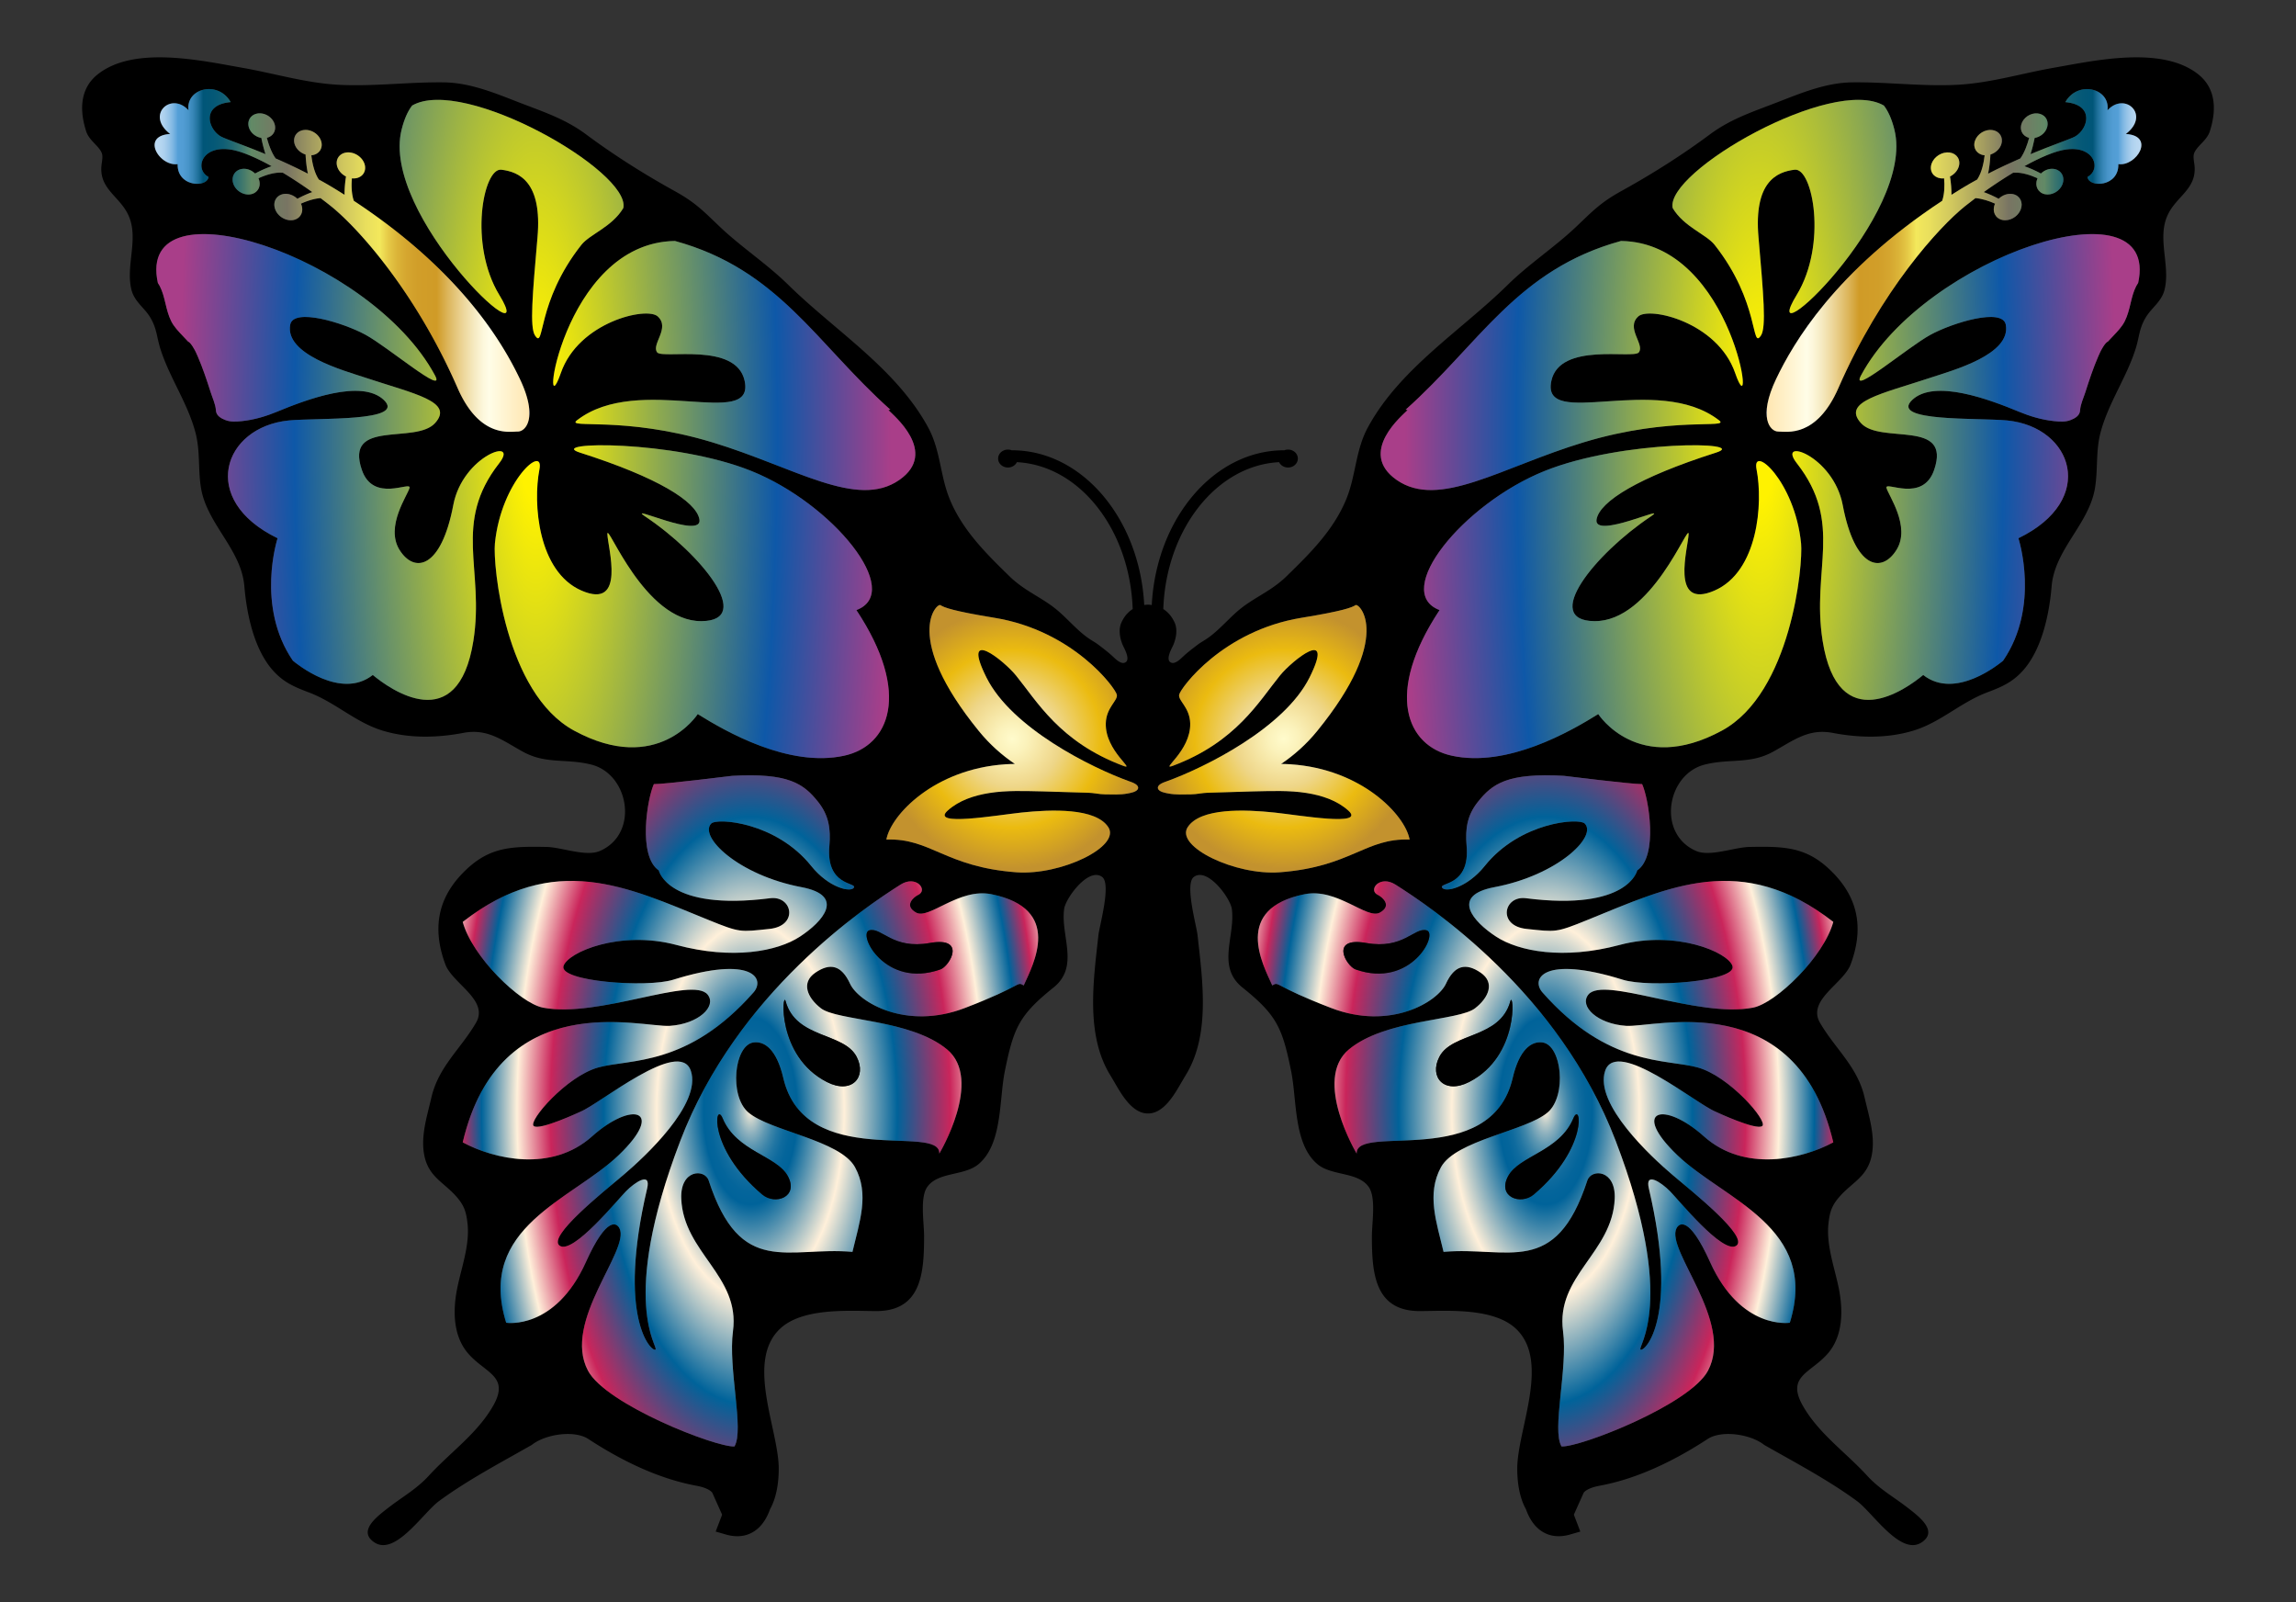
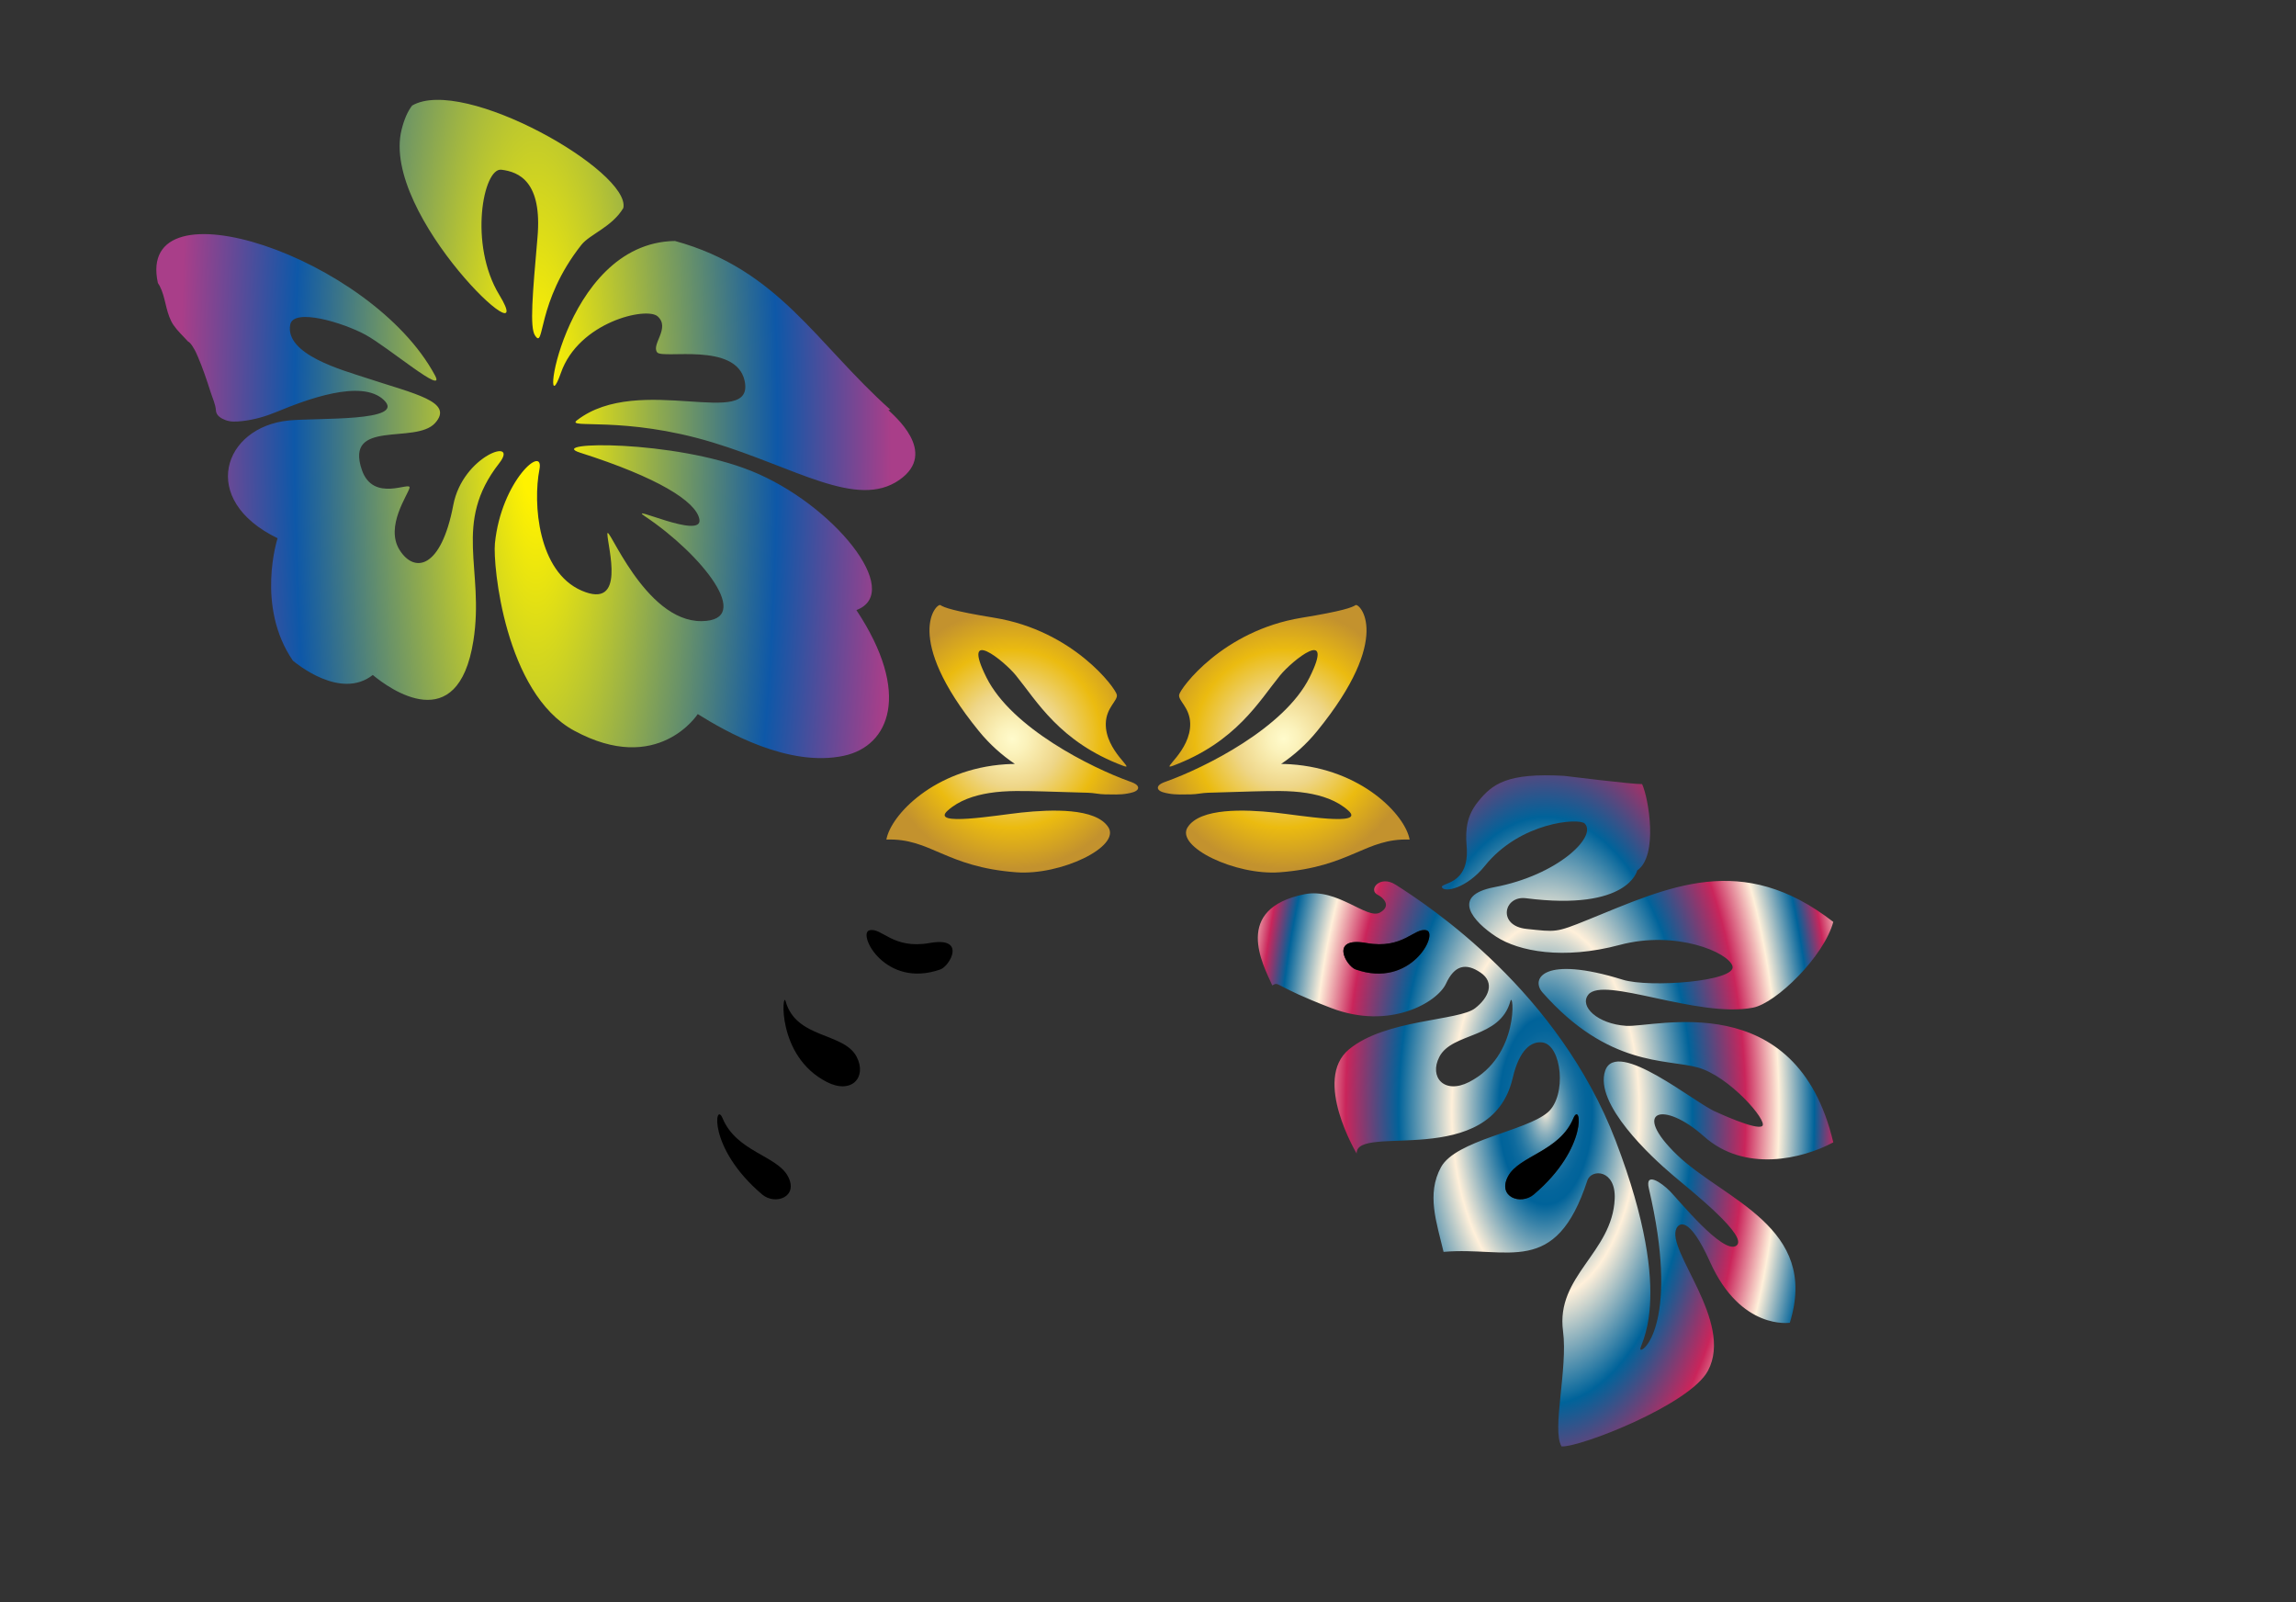
<svg xmlns="http://www.w3.org/2000/svg" viewBox="-843.748 -560.622 2469.69 1723.312">
  <rect x="-843.748" y="-560.622" width="2469.69" height="1723.312" fill="#333333" stroke="none" />
-   <path d="M1521.78-479.89c11.13 9.22 22.17 27.19 11.41 60.65-1.72 5.29-5.53 9.32-9.25 13.24-3.25 3.44-6.62 7.01-7.74 10.72-.81 2.74-.28 6.52.32 10.52 4.1 27.61-19.9 34.79-29.19 56.69-10.52 24.73 3.39 52.91-2.67 78.59-3.15 13.38-14.08 19.59-20.56 30.62-7.09 12.13-6.63 20.64-10.66 33.33-9.77 30.9-29.11 57.92-37.63 89.63-5.5 20.56-2.73 40.05-6.1 60.23-6.48 38.79-43.31 65.8-46.63 105.57-2.52 30.06-10.52 68.6-31.57 91.45-10.69 11.6-21.87 16.71-37.32 22.49-28.59 10.66-50.21 32.06-79.15 41.07-28.14 8.72-58.66 8.13-87.39 2.66-26.35-5.04-42.54 8.34-64.16 20.22-24.87 13.7-46.56 7.07-73.51 13.84-40.85 10.26-51.78 74.42-9.35 92.89 15.03 6.55 41.17-4 57.4-4.31 40.32-.77 64.36-.04 92.88 31 25.79 28.25 29.05 60.16 15.98 95.31-7.64 20.57-47.16 38.36-32.97 62.75 16.43 28.28 40.4 47.13 48.03 80.59 4.6 19.97 11.71 41.42 7.61 62.05-4.73 23.65-21.52 28.91-35.56 45.49-7.64 9.04-9.61 15.94-10.93 27.5-2.74 23.72 6.94 48.67 11.28 71.06 4.31 22.21 4.59 49.57-11.71 68.7-18.25 21.38-45.33 24.36-27.29 56.28 16.96 30.06 46.42 50.41 69.34 75.51 13.24 14.43 28.24 22.53 43.59 34.44 11.98 9.32 33.49 25.23 14.72 37.38-22.46 14.48-52.32-32.09-69.14-44.49-31.04-22.78-65.9-41.1-99.26-60.09l-.67-.39-.59-.46c-14.58-11.14-45.23-15.76-60.34-5.88-58.06 38.05-99.33 47.09-116.74 50.35-11.4 2.17-15.91 6.02-16.69 7.78 0 0-7.71 17.2-10.4 23.23 1.26 3.25 6.94 18.15 6.94 18.15l-11.53 3.33c-5.49 1.53-13.84 2.83-22.35.03-11.11-3.71-19.38-12.86-24.57-27.26l-.06-.1c0-.04-.04-.11-.04-.18-.14-.21-.17-.28-.17-.28-5.96-10.9-9.11-25.79-9.11-43.24 0-41.8 36.08-115.44-1.58-150.59-24.07-22.39-72.46-19.06-102.53-18.82-49.26.42-52.24-40.57-52.24-80.55.04-14.93 4.66-41.63-3.47-53.02-11.74-16.5-39.77-11.52-55.15-24.49-25.75-21.69-21.97-68.95-28.17-99.61-9.5-47.13-15.56-60.73-52.38-90.26-28.35-22.74-7.46-55.36-11.49-84.62-1.62-11.6-26.21-45.13-40.83-34.37-10.09 7.39 2.85 52.31 3.96 62.65 5.29 48.35 14.23 107.81-13.28 151.44 0 0-3.78 6.48-3.82 6.48-7.77 13.59-19.44 33.98-36.19 33.84-16.78.14-28.45-20.25-36.23-33.84-.04 0-3.82-6.48-3.82-6.48-27.51-43.63-18.57-103.09-13.28-151.44 1.15-10.34 14.05-55.26 3.96-62.65-14.61-10.76-39.21 22.77-40.82 34.37-4.03 29.26 16.85 61.88-11.49 84.62-36.79 29.54-42.89 43.13-52.39 90.26-6.16 30.65-2.38 77.92-28.17 99.61-15.38 12.97-43.37 7.99-55.15 24.49-8.13 11.39-3.47 38.09-3.47 53.02.04 39.98-2.98 80.97-52.24 80.55-30.03-.24-78.45-3.57-102.49 18.82-37.7 35.15-1.61 108.79-1.61 150.59 0 17.45-3.16 32.35-9.11 43.24 0 0-.03.07-.18.28 0 .07-.03.14-.03.18l-.07.1c-5.19 14.4-13.45 23.55-24.56 27.26-8.52 2.8-16.86 1.51-22.36-.03l-11.52-3.33s5.67-14.9 6.93-18.15c-2.69-6.03-10.4-23.23-10.4-23.23-.77-1.76-5.29-5.61-16.68-7.78-17.42-3.26-58.69-12.3-116.75-50.35-15.1-9.88-45.76-5.26-60.34 5.88l-.59.46-.67.39c-33.35 18.99-68.22 37.31-99.23 60.09-16.85 12.4-46.7 58.97-69.13 44.49-18.81-12.15 2.7-28.06 14.72-37.38 15.34-11.91 30.3-20.01 43.55-34.44 22.92-25.1 52.38-45.45 69.38-75.51 18.01-31.92-9.08-34.9-27.29-56.28-16.33-19.13-16.05-46.49-11.74-68.7 4.34-22.4 14.01-47.34 11.28-71.06-1.33-11.56-3.3-18.47-10.93-27.5-14.05-16.58-30.83-21.84-35.53-45.49-4.13-20.63 2.98-42.08 7.57-62.05 7.68-33.46 31.6-52.31 48.04-80.59 14.23-24.39-25.34-42.18-32.97-62.75-13.04-35.15-9.81-67.07 15.97-95.31 28.56-31.04 52.6-31.77 92.89-31 16.23.31 42.36 10.86 57.4 4.31 42.43-18.47 31.5-82.63-9.32-92.89-26.98-6.77-48.67-.14-73.55-13.84-21.62-11.88-37.81-25.27-64.16-20.22-28.73 5.47-59.25 6.06-87.38-2.66-28.94-9.01-50.53-30.42-79.15-41.07-15.45-5.78-26.63-10.89-37.32-22.49-21.06-22.85-29.04-61.39-31.57-91.45-3.29-39.77-40.12-66.78-46.63-105.57-3.37-20.18-.6-39.67-6.1-60.23-8.48-31.71-27.86-58.73-37.63-89.63-4-12.69-3.58-21.2-10.65-33.33-6.45-11.03-17.42-17.24-20.57-30.62-6.07-25.68 7.88-53.86-2.67-78.59-9.28-21.9-33.28-29.08-29.18-56.69.59-4 1.12-7.78.31-10.52-1.12-3.71-4.48-7.28-7.74-10.72-3.71-3.92-7.53-7.95-9.25-13.24-10.76-33.46.28-51.43 11.42-60.65 38.93-32.2 112.23-15.59 156.48-7.85 34.69 6.1 68.68 16.5 103.93 18.33 37.8 1.92 75.33-3.16 113.14-2.63 27.99.42 54.2 11.35 79.89 21.3 26.84 10.41 50.28 17.87 72.98 34.76 30 22.32 62.41 42.75 95.13 60.83 22.64 12.54 30.77 21.48 48.77 38.58 23.27 22.04 50.42 39.66 73.41 62.26 50.28 49.41 116.15 90.02 150.53 153.47 13.38 24.67 12.71 51.82 23.3 77.4 13.7 33.15 38.96 58.06 64.22 82.66 17.24 16.78 36.16 22.95 53.37 38.12 4.73 4.17 9.18 8.66 13.7 13.04 5.85 5.71 11.84 11.38 18.67 15.97 3.16 2.14 6.56 3.96 9.61 6.27 5.71 4.31 10.96 8.31 16.11 13.11 2.59 2.42 7.96 7.85 12.27 6.38 6.76-2.32.49-13.77-1.51-17.98-3.3-6.94-5.47-17.17-2.03-24.98 2.97-6.77 7.25-11.6 12.26-14.75-2.98-85.64-57.26-154.56-124.57-157.99-1.65 3.36-5.32 5.75-9.63 5.75-5.82 0-10.55-4.31-10.55-9.64s4.73-9.64 10.55-9.64c1.58 0 3.05.32 4.38.88v-.14c75.47 0 137.39 73.65 142.22 166.43 1.37-.24 2.74-.35 4.07-.39 1.3.04 2.7.15 4.03.39 4.83-92.78 66.78-166.43 142.22-166.43v.14c1.37-.56 2.84-.88 4.38-.88 5.85 0 10.54 4.31 10.54 9.64 0 5.32-4.69 9.64-10.54 9.64-4.31 0-7.99-2.39-9.64-5.75C464.8-60.16 410.53 8.76 407.55 94.4c5.01 3.15 9.29 7.98 12.3 14.75 3.44 7.81 1.23 18.04-2.06 24.98-2 4.21-8.27 15.66-1.47 17.98 4.27 1.47 9.63-3.96 12.22-6.38 5.15-4.8 10.41-8.8 16.12-13.11 3.05-2.31 6.45-4.13 9.64-6.27 6.8-4.59 12.78-10.26 18.67-15.97 4.52-4.38 8.94-8.87 13.67-13.04C503.88 82.17 522.8 76 540 59.22c25.26-24.6 50.52-49.51 64.22-82.66 10.59-25.58 9.96-52.73 23.31-77.4 34.37-63.45 100.28-104.07 150.52-153.47 22.99-22.6 50.14-40.22 73.41-62.26 18.04-17.1 26.14-26.04 48.77-38.58 32.73-18.08 65.18-38.51 95.13-60.83 22.74-16.88 46.15-24.35 72.99-34.76 25.68-9.95 51.89-20.88 79.89-21.3 37.81-.53 75.33 4.55 113.14 2.63 35.25-1.82 69.24-12.23 103.92-18.33 44.25-7.74 117.56-24.35 156.48 7.85zm-65.64 223.57c24.52-112.22-229.54-28.48-298.11 99.48-12.2 22.78 50.28-30.38 74.66-43.69 24.01-13.11 77.68-29.37 81.08-10.9 5.92 32.13-56.69 48.98-81.6 57.22-52.04 17.24-95.13 25.5-74.14 48.63 21.06 23.2 97.65-4.84 78.66 50.38-12.26 35.64-52.98 11.57-51.26 19.2 1.75 7.64 26.38 41.49 10.86 66.62-15.84 25.61-44.82 20.85-57.89-48.04-10.23-53.71-71.69-73.54-49.33-44.92 50.49 64.69 15.48 113.67 27.68 190.79 16.6 104.94 90.25 51.82 108.2 36.82 34.68 27.26 82.27-12.44 85.88-15.28 40.34-58.63 16.53-131.78 16.53-131.78 85.43-41.34 58.55-119.55-11.91-126.63-31.01-3.08-127.05 1.65-102.42-22 24.07-23.09 84.2-.14 114.76 12.51 12.13 5.02 24.89 8.83 38 10.17 6.07.61 11.98 1.08 17.72-1.14 4.95-1.91 9.87-4.84 10.19-10.43.37-6.44 3.77-13.56 5.73-19.7 4.12-12.94 8.43-25.89 13.83-38.37.65-1.5 1.33-2.99 2.02-4.48.87-1.89 5.29-10.33 8.37-11.46 1.54-1.68 3.15-3.36 4.73-5.04 5.37-5.61 10.44-10.9 13.39-16.82 3.11-6.27 4.7-12.85 6.24-19.24 1.51-6.27 3.08-12.75 6.13-18.6.6-1.16 1.26-2.24 2-3.3zm-21.3-127.77c19.57 2.66 40.19-30.48 8.05-32.45 26.95-20.53-1.16-45.97-19.74-25.46 3.25-23.65-31.74-32.65-45.34-8.82 32.31 2.97 24.24 29.38 10.33 37.09-4.61 2.54-23.25 8.71-47.81 18.88 1.73-5.2 3.33-11.41 4.51-17.46 5.27-.9 10.21-4.32 12.59-9.31 3.39-7.03.31-14.42-6.82-16.53-7.16-2.13-15.74 1.81-19.21 8.87-3.45 7.07-.4 14.56 6.83 16.68.22.07.45.08.67.12-1.87 7.25-5 15.98-9.48 22.26-10.9 4.73-22.64 10.2-34.72 16.4 1.3-5.84 2.21-13.36 2.55-20.61 5.33-1.66 9.99-5.79 11.7-11.03 2.4-7.46-1.96-14.29-9.72-15.32-7.79-1.04-16.14 4.15-18.63 11.63-2.53 7.49 1.84 14.42 9.71 15.44.24.04.46-.01.72.02-.89 8.16-3.11 18.35-7.56 25.37-.18.26-.29.48-.44.75-5.62 3.08-11.25 6.29-16.85 9.71-3.68 2.24-7.28 4.51-10.85 6.75.09-5.8-.49-12.88-1.56-19.68 5.22-2.62 9.22-7.5 9.93-12.92.98-7.67-4.94-13.48-13.27-13.01-8.36.46-16.05 7.08-17.14 14.82-1.06 7.77 4.92 13.67 13.37 13.14.24-.02.5-.09.74-.11.68 7.49.51 16.82-2.05 24.21-115.37 75.92-160.26 153.15-178.51 191.37-19.95 41.76-6.48 56.83 2.2 56.77 8.62-.06 41.06 7.27 64.73-46.88 46.03-105.29 108.27-173.01 135.98-195.33 3.42-2.76 7.27-5.72 11.42-8.83 7.16.56 14.95 3.18 21.13 6-.12.2-.26.42-.35.65-3.16 7.72.55 15.28 8.28 16.87 7.73 1.57 16.49-3.44 19.55-11.12 3.04-7.64-.66-15.11-8.28-16.7-5.37-1.13-11.25 1.02-15.39 5.01-5.35-2.86-11.01-5.38-16.03-7.19 9.81-7 20.68-14.23 31.67-20.87.45.01.93 0 1.44-.02 7.96-.42 17.51 2.72 24.78 6.05-.11.21-.25.42-.33.64-2.97 7.49.73 14.9 8.27 16.49 7.54 1.57 15.97-3.25 18.86-10.73 2.85-7.39-.84-14.71-8.29-16.31-5.22-1.13-10.91.9-14.9 4.79-6-3.23-12.42-6.06-17.8-7.88 16.95-9.38 33.31-16.53 45.43-18.05 30.79-3.9 37.19 21.88 22.42 29.61 1.47 11.95 33.93 10.77 33.21-13.77zm-346.02 140.71c-45.94 75.44 128.13-85.84 105.15-177.79-2.77-11.14-6.55-19.76-11.32-25.93-55.29-32.23-235.74 71.13-227.18 110.24 12.15 20.36 36.12 28.17 45.12 39.59 48.81 61.81 39.17 113.63 49.86 97.44 5.82-8.72 2.71-44-2.66-105.56-5.22-59.64 19.66-70.4 38.89-72.71 19.38-2.32 35.36 80.17 2.14 134.72zm-80.45 468.52c74.59-40.44 87.51-178.44 85.21-201.35-6.75-67.43-53.41-107.54-47.88-79.5 7.13 36.33 1.66 109.9-45.36 130.26-48.34 20.91-28.06-46.64-27.75-60.79.36-13.72-39.66 94.3-101.38 93.61-56.94-.65-.06-71.92 60.76-112.59 21.73-14.52-62.66 25.76-58.33 2.95 3.67-19.16 44.8-44.93 128.49-71.59 37.61-11.98-100.86-13.94-184.5 19.79C729.78-18.66 653.05 76.08 704.75 95.48c-59.56 89.87-35.24 146.06 13.13 156.6 59.57 12.99 127.58-26.03 157.52-44.75 0 0 42.78 66.7 132.97 17.81zm33.41 297.92c25.15-4.84 76.45-55.19 86.44-92.23-98.46-76.48-177.3-37.45-263.77-2.38-35.18 14.3-34.48 13.18-66.12 9.92-31.68-3.26-24.74-36.09-.73-33.01 110.43 14.05 119.72-29.92 119.72-29.92 22.7-15.35 12.41-77.33 5.26-92.82-9.47.38-84.03-8.87-84.03-8.87-60.89-3.39-77.15 8.48-92.75 28.17-10.93 13.78-13.7 27.83-11.98 47.38 3.71 42.88-29.33 38.96-26.45 44.53 2.91 5.61 26.73.77 46.04-23.26 37.97-47.31 101.29-51.79 107.46-45.52 13.67 13.88-28.94 55.5-97.09 68.4-48.04 9.11-22.64 37.35 1.75 53.22 24.35 15.91 72.28 25.13 132.87 8.94 60.61-16.15 116.85 7.88 121.37 22.71 5.01 16.5-89.31 23.58-117.97 14.68-85.88-26.67-99.09-.74-86.41 13.66 70.88 80.38 133.04 71.27 167.07 80.73 34.02 9.43 75.47 57.54 69.41 62.89-6.03 5.37-50.25-15.35-50.25-15.35-21.16-8.51-106.66-79.77-118.78-44-12.09 35.74 49.97 92.96 72.32 111.87 22.35 18.93 82.83 66.93 68.61 76.35-14.23 9.43-61.95-49.3-71.2-58.69-9.28-9.42-27.08-21.44-22.74-3.01 32.76 139.59-4.62 175.93-8.86 173.37-4.28-2.56 40.08-49.72-26.78-224.42-61.42-160.62-199.72-252.1-236.86-275.65-16.92-10.79-30.03 5.92-18.95 11.07 4.34 2.07 15.94 11.42 2.06 19.03-13.91 7.6-45.97-26.84-80.87-19.8-77.43 15.63-45.16 75.23-34.78 98.11 8.05-4.67 0 0 63.27 24.24 63.25 24.25 114.34-6.2 123.55-26.14 9.18-19.93 21.37-22.67 37.24-11.87 15.84 10.79 8.55 27.12-5.95 38.33-17.59 13.66-96.29 11.6-135.64 44.22-39.27 32.58 8.31 112.05 8.31 112.05-1.37-33.04 144.42 18.64 167.8-81.25 7.22-30.97 20.25-39.8 31.95-38.3 20.92 2.73 26.6 57.53 5.64 75.33-23.65 20.08-98.81 29.86-114.68 58.8-15.83 28.91-4.83 59.18 2.73 91.13 69.31-6.13 120.4 28.17 154.63-76.7 4.24-12.96 30.86-12.05 29.46 19.69-2.56 58-63.49 82.76-55.57 142.23 5.36 40.54-12.36 105.99-1.61 124 19.91 1.12 138.19-44.96 157.53-81.46 28.11-53.05-45.62-129.54-33.88-153.09 2.7-5.4 13.35-14.33 36.2 36.4 33.14 73.45 85.7 65.14 85.7 65.14 31.99-103.08-70.78-131.99-121.16-180.38-50.38-48.38-14.79-59.03 28.84-20 43.65 39 105.43 24.45 139.07 6.38-39.77-168.51-191.98-123.3-222.78-125.3-30.8-2.03-50.63-20.89-40.79-33.46 16.16-20.64 117.49 25.4 177.13 13.91zm-19.15-682.59c23.86 68.67.19-140.16-122.74-141.94-111.53 30.62-151.61 109.91-231.6 181.39.66.21 1.37.35 2.03.49-4.49 4.8-54.56 45.31-11.74 75.12C704.2-12.75 770.39-57.89 859.7-84.93c94.99-28.77 158.13-14.02 145.66-23.66-66.64-51.68-192.16 11.36-180.35-42.57 9.19-42.01 88.13-23.05 94.01-30.48 6.73-8.52-14.4-26.21-.53-38.72 11.89-10.72 85.08 6.03 104.14 60.83zm-489.8 536.99c76.63-5.77 92-36.94 139.66-35.18-4.61-26.24-51.46-75.97-128.2-80.97-3.5-.23-6.79-.32-9.99-.37 13.77-9.3 27.02-20.95 38.8-35.43 82.48-101.38 45.18-137.91 41.28-135.37-3.93 2.56-13.69 6.37-58.02 13.61-85.04 13.85-130.31 75.62-131.74 82.74-1.3 6.4 11.38 13.55 11.86 30.82.83 29.91-33.47 51.21-18.46 45.57 68.07-25.57 92.55-69.47 115.18-97.2 12.9-15.81 59.5-53.46 31.63 2.34-27.18 54.41-112.69 96.9-154 111.75-2.69.97-9.81 3.29-9.08 7.33.71 3.95 8.51 5.12 11.47 5.68 7.92 1.48 15.99.95 23.99.89 6.32-.05 12.24-1.63 18.62-1.75 16.19-.29 32.35-1.13 48.53-1.45 19.13-.37 38.48-1.27 57.47 1.76 16.06 2.57 32.52 7.83 44.79 18.92 19.18 17.34-52.56 4.95-79.23 2.1-32.34-3.43-80.04-5.21-93.61 15.72-13.56 20.93 51.12 52.09 99.05 48.49zM380.45 287.1c.72-4.04-6.41-6.36-9.09-7.33-41.31-14.85-126.82-57.34-154-111.75-27.87-55.8 18.73-18.15 31.62-2.34 22.64 27.73 47.12 71.63 115.19 97.2 15.01 5.64-19.28-15.66-18.46-45.57.48-17.27 13.15-24.42 11.86-30.82-1.43-7.12-46.7-68.89-131.74-82.74-44.33-7.24-54.09-11.05-58.02-13.61-3.9-2.54-41.2 33.99 41.29 135.37 11.77 14.48 25.02 26.13 38.79 35.43-3.19.05-6.49.14-9.98.37-76.74 5-123.6 54.73-128.21 80.97 47.67-1.76 63.04 29.41 139.66 35.18 47.93 3.6 112.62-27.56 99.06-48.49-13.58-20.93-61.27-19.15-93.62-15.72-26.66 2.85-98.4 15.24-79.22-2.1 12.27-11.09 28.73-16.35 44.78-18.92 19-3.03 38.35-2.13 57.47-1.76 16.18.32 32.35 1.16 48.53 1.45 6.39.12 12.3 1.7 18.63 1.75 8 .06 16.07.59 23.98-.89 2.96-.56 10.76-1.73 11.48-5.68zM257.4 499.16c10.37-22.88 42.68-82.48-34.79-98.11-34.9-7.04-66.96 27.4-80.84 19.8-13.91-7.61-2.31-16.96 2.07-19.02 11.04-5.16-2.07-21.87-18.99-11.07C87.7 414.3-50.56 505.78-112.01 666.41c-66.86 174.69-22.5 221.86-26.74 224.42-4.27 2.55-41.66-33.78-8.89-173.38 4.34-18.43-13.46-6.41-22.71 3.02-9.29 9.39-57.01 68.11-71.24 58.69-14.22-9.43 46.26-57.43 68.61-76.35s84.44-76.14 72.32-111.88c-12.13-35.77-97.62 35.5-118.75 44.01 0 0-44.25 20.71-50.28 15.35-6.07-5.36 35.39-53.47 69.41-62.89 34.02-9.47 96.22-.36 167.06-80.73 12.69-14.41-.52-40.33-86.4-13.67-28.63 8.9-122.99 1.82-117.98-14.68 4.52-14.82 60.76-38.86 121.38-22.71 60.61 16.19 108.51 6.98 132.9-8.93 24.35-15.88 49.75-44.12 1.71-53.23-68.14-12.89-110.75-54.52-97.09-68.39 6.21-6.28 69.49-1.79 107.47 45.51 19.3 24.04 43.13 28.87 46.04 23.27 2.87-5.58-30.17-1.65-26.46-44.54 1.72-19.55-1.05-33.6-11.95-47.37-15.59-19.69-31.88-31.57-92.78-28.17 0 0-74.56 9.25-84.02 8.86-7.15 15.49-17.41 77.47 5.29 92.82 0 0 9.25 43.97 119.69 29.92 24.04-3.08 30.94 29.75-.7 33.01-31.67 3.26-30.97 4.38-66.15-9.91-86.48-35.07-165.31-74.11-263.74 2.38 9.99 37.03 61.25 87.38 86.41 92.22 59.63 11.5 160.97-34.55 177.12-13.91 9.85 12.58-9.99 31.43-40.79 33.46-30.8 2-183-43.2-222.74 125.3 33.61 18.08 95.38 32.62 139.04-6.38 43.66-39.03 79.22-28.38 28.84 20.01-50.39 48.39-153.16 77.29-121.13 180.38 0 0 52.52 8.3 85.67-65.14 22.88-50.74 33.53-41.8 36.19-36.4 11.74 23.54-61.98 100.04-33.88 153.08 19.34 36.51 137.63 82.59 157.53 81.47 10.76-18.01-6.97-83.47-1.57-124 7.88-59.47-53.05-84.24-55.61-142.23-1.4-31.74 25.27-32.65 29.51-19.69 34.19 104.87 85.28 70.57 154.62 76.7 7.53-31.96 18.57-62.23 2.7-91.13-15.84-28.95-91-38.72-114.65-58.8-20.99-17.8-15.27-72.6 5.61-75.33 11.7-1.51 24.74 7.32 31.96 38.29 23.37 99.9 169.2 48.22 167.79 81.26 0 0 47.62-79.47 8.31-112.06-39.35-32.62-118.01-30.55-135.64-44.21-14.5-11.21-21.79-27.54-5.92-38.34 15.84-10.79 28.03-8.06 37.22 11.88 9.21 19.93 60.3 50.38 123.58 26.14 63.24-24.25 55.18-28.91 63.24-24.25zM123.61-44.47c42.81-29.81-7.26-70.32-11.74-75.12.67-.14 1.37-.28 2.04-.49-80-71.48-120.08-150.77-231.61-181.39-122.92 1.78-146.6 210.61-122.74 141.94 19.06-54.8 92.25-71.55 104.14-60.83 13.87 12.51-7.26 30.2-.53 38.72 5.88 7.43 84.82-11.53 94.01 30.48 11.81 53.93-113.71-9.11-180.35 42.57-12.47 9.64 50.67-5.11 145.65 23.66C11.8-57.89 77.99-12.75 123.61-44.47zm-59.3 296.55c48.37-10.54 72.69-66.73 13.13-156.6C129.15 76.08 52.41-18.66-35.44-54.07c-83.63-33.73-222.11-31.77-184.49-19.79C-136.24-47.2-95.12-21.43-91.45-2.27c4.33 22.81-80.06-17.47-58.33-2.95 60.82 40.67 117.7 111.94 60.76 112.59-61.73.69-101.74-107.33-101.38-93.61.31 14.15 20.59 81.7-27.75 60.79-47.03-20.36-52.49-93.93-45.36-130.26 5.53-28.04-41.13 12.07-47.88 79.5-2.3 22.91 10.63 160.91 85.22 201.35 90.18 48.89 132.96-17.81 132.96-17.81 29.94 18.72 97.95 57.74 157.52 44.75zm-237.59-588.94c8.56-39.11-171.89-142.47-227.18-110.24-4.77 6.17-8.55 14.79-11.32 25.93-22.99 91.95 151.09 253.23 105.15 177.79-33.22-54.55-17.24-137.04 2.14-134.72 19.23 2.31 44.11 13.07 38.89 72.71-5.36 61.56-8.48 96.84-2.66 105.56 10.69 16.19 1.05-35.63 49.86-97.44 9-11.42 32.97-19.23 45.12-39.59zM-286.85-96.52c8.68.06 22.15-15.01 2.2-56.77-18.25-38.22-63.14-115.45-178.51-191.37-2.56-7.39-2.73-16.72-2.05-24.21.24.02.5.09.74.11 8.45.53 14.44-5.37 13.37-13.14-1.08-7.74-8.78-14.36-17.14-14.82-8.33-.47-14.25 5.34-13.27 13.01.71 5.42 4.71 10.3 9.93 12.92-1.07 6.8-1.65 13.88-1.56 19.68-3.57-2.24-7.17-4.51-10.85-6.75-5.6-3.42-11.23-6.63-16.85-9.71-.15-.27-.26-.49-.44-.75-4.45-7.02-6.67-17.21-7.56-25.37.26-.03.48.02.72-.02 7.87-1.02 12.24-7.95 9.71-15.44-2.49-7.48-10.84-12.67-18.63-11.63-7.76 1.03-12.12 7.86-9.72 15.32 1.71 5.24 6.37 9.37 11.7 11.03.34 7.25 1.24 14.77 2.54 20.61a591.92 591.92 0 00-34.71-16.4c-4.48-6.28-7.62-15.01-9.48-22.26.22-.04.45-.05.66-.12 7.24-2.12 10.29-9.61 6.84-16.68-3.47-7.06-12.05-11-19.21-8.87-7.14 2.11-10.21 9.5-6.83 16.53 2.39 4.99 7.33 8.41 12.6 9.31 1.18 6.05 2.78 12.26 4.51 17.46-24.56-10.17-43.2-16.34-47.81-18.88-13.91-7.71-21.98-34.12 10.33-37.09-13.6-23.83-48.59-14.83-45.34 8.82-18.58-20.51-46.69 4.93-19.74 25.46-32.14 1.97-11.52 35.11 8.05 32.45-.72 24.54 31.74 25.72 33.21 13.77-14.77-7.73-8.37-33.51 22.42-29.61 12.12 1.52 28.48 8.67 45.43 18.05-5.38 1.82-11.8 4.65-17.81 7.88-3.98-3.89-9.67-5.92-14.89-4.79-7.45 1.6-11.14 8.92-8.29 16.31 2.89 7.48 11.32 12.3 18.86 10.73 7.54-1.59 11.24-9 8.27-16.49-.09-.22-.23-.43-.33-.64 7.26-3.33 16.81-6.47 24.77-6.05.52.02.99.03 1.44.02 11 6.64 21.86 13.87 31.68 20.87-5.03 1.81-10.69 4.33-16.03 7.19-4.15-3.99-10.02-6.14-15.4-5.01-7.62 1.59-11.32 9.06-8.27 16.7 3.06 7.68 11.82 12.69 19.55 11.12 7.73-1.59 11.44-9.15 8.28-16.87-.1-.23-.23-.45-.35-.65 6.18-2.82 13.97-5.44 21.13-6 4.15 3.11 8 6.07 11.42 8.83 27.71 22.32 89.95 90.04 135.98 195.33 23.67 54.15 56.11 46.82 64.73 46.88zm-20.03 34.18c22.36-28.62-39.1-8.79-49.32 44.92-13.07 68.89-42.04 73.65-57.88 48.04-15.53-25.13 9.1-58.98 10.86-66.62 1.71-7.63-39 16.44-51.27-19.2-18.99-55.22 57.61-27.18 78.67-50.38 20.98-23.13-22.11-31.39-74.15-48.63-24.91-8.24-87.52-25.09-81.6-57.22 3.4-18.47 57.08-2.21 81.08 10.9 24.38 13.31 86.86 66.47 74.67 43.69-68.58-127.96-322.64-211.7-298.11-99.48.73 1.06 1.39 2.14 1.99 3.3 3.05 5.85 4.62 12.33 6.13 18.6 1.55 6.39 3.12 12.97 6.24 19.24 2.94 5.92 8.02 11.21 13.38 16.82 1.58 1.68 3.19 3.36 4.73 5.04 3.08 1.13 7.5 9.57 8.38 11.46.68 1.49 1.36 2.98 2.01 4.48 5.4 12.48 9.72 25.43 13.84 38.37 1.95 6.14 5.35 13.26 5.72 19.7.32 5.59 5.24 8.52 10.19 10.43 5.75 2.22 11.66 1.75 17.73 1.14 13.1-1.34 25.86-5.15 38-10.17 30.55-12.65 90.68-35.6 114.75-12.51 24.63 23.65-71.41 18.92-102.42 22-70.46 7.08-97.33 85.29-11.91 126.63 0 0-23.8 73.15 16.53 131.78 3.61 2.84 51.2 42.54 85.88 15.28 17.94 15 91.59 68.12 108.2-36.82 12.19-77.12-22.81-126.1 27.68-190.79z" />
  <linearGradient id="a" gradientUnits="userSpaceOnUse" x1="1056.478" y1="-280.523" x2="1459.627" y2="-280.523">
    <stop offset="0" stop-color="#e5e2df" />
    <stop offset="0" stop-color="#ede3d0" />
    <stop offset="0" stop-color="#ffe6b1" />
    <stop offset=".058" stop-color="#fff2cd" />
    <stop offset=".107" stop-color="#fffde7" />
    <stop offset=".121" stop-color="#fdf8dd" />
    <stop offset=".146" stop-color="#f6ebc3" />
    <stop offset=".178" stop-color="#ecd598" />
    <stop offset=".216" stop-color="#ddb75e" />
    <stop offset=".247" stop-color="#d09b27" />
    <stop offset=".298" stop-color="#d19e29" />
    <stop offset=".328" stop-color="#d5a62f" />
    <stop offset=".353" stop-color="#dbb438" />
    <stop offset=".375" stop-color="#e5c846" />
    <stop offset=".395" stop-color="#f0e258" />
    <stop offset=".399" stop-color="#f3e85c" />
    <stop offset=".435" stop-color="#e9df5d" />
    <stop offset=".497" stop-color="#cfc65e" />
    <stop offset=".576" stop-color="#a59e60" />
    <stop offset=".646" stop-color="#797563" />
    <stop offset=".696" stop-color="#6f7e64" />
    <stop offset=".742" stop-color="#628a66" />
    <stop offset=".745" stop-color="#5d8767" />
    <stop offset=".768" stop-color="#3c766d" />
    <stop offset=".792" stop-color="#216872" />
    <stop offset=".817" stop-color="#0f5e75" />
    <stop offset=".843" stop-color="#045877" />
    <stop offset=".871" stop-color="#005678" />
    <stop offset=".871" stop-color="#02577a" />
    <stop offset=".884" stop-color="#1f719b" />
    <stop offset=".897" stop-color="#3685b6" />
    <stop offset=".91" stop-color="#4794c8" />
    <stop offset=".923" stop-color="#519cd3" />
    <stop offset=".938" stop-color="#549fd7" />
    <stop offset=".941" stop-color="#5fa5da" />
    <stop offset=".952" stop-color="#80b8e3" />
    <stop offset=".964" stop-color="#9bc6e9" />
    <stop offset=".975" stop-color="#add1ee" />
    <stop offset=".987" stop-color="#b8d7f1" />
    <stop offset="1" stop-color="#bcd9f2" />
  </linearGradient>
-   <path fill="url(#a)" d="M1442.89-416.54c32.14 1.97 11.52 35.11-8.05 32.45.72 24.54-31.74 25.72-33.21 13.77 14.77-7.73 8.37-33.51-22.42-29.61-12.12 1.52-28.48 8.67-45.43 18.05 5.38 1.82 11.8 4.65 17.8 7.88 3.99-3.89 9.68-5.92 14.9-4.79 7.45 1.6 11.14 8.92 8.29 16.31-2.89 7.48-11.32 12.3-18.86 10.73-7.54-1.59-11.24-9-8.27-16.49.08-.22.22-.43.33-.64-7.27-3.33-16.82-6.47-24.78-6.05-.51.02-.99.03-1.44.02-10.99 6.64-21.86 13.87-31.67 20.87 5.02 1.81 10.68 4.33 16.03 7.19 4.14-3.99 10.02-6.14 15.39-5.01 7.62 1.59 11.32 9.06 8.28 16.7-3.06 7.68-11.82 12.69-19.55 11.12-7.73-1.59-11.44-9.15-8.28-16.87.09-.23.23-.45.35-.65-6.18-2.82-13.97-5.44-21.13-6-4.15 3.11-8 6.07-11.42 8.83-27.71 22.32-89.95 90.04-135.98 195.33-23.67 54.15-56.11 46.82-64.73 46.88-8.68.06-22.15-15.01-2.2-56.77 18.25-38.22 63.14-115.45 178.51-191.37 2.56-7.39 2.73-16.72 2.05-24.21-.24.02-.5.09-.74.11-8.45.53-14.43-5.37-13.37-13.14 1.09-7.74 8.78-14.36 17.14-14.82 8.33-.47 14.25 5.34 13.27 13.01-.71 5.42-4.71 10.3-9.93 12.92 1.07 6.8 1.65 13.88 1.56 19.68 3.57-2.24 7.17-4.51 10.85-6.75 5.6-3.42 11.23-6.63 16.85-9.71.15-.27.26-.49.44-.75 4.45-7.02 6.67-17.21 7.56-25.37-.26-.03-.48.02-.72-.02-7.87-1.02-12.24-7.95-9.71-15.44 2.49-7.48 10.84-12.67 18.63-11.63 7.76 1.03 12.12 7.86 9.72 15.32-1.71 5.24-6.37 9.37-11.7 11.03-.34 7.25-1.25 14.77-2.55 20.61 12.08-6.2 23.82-11.67 34.72-16.4 4.48-6.28 7.61-15.01 9.48-22.26-.22-.04-.45-.05-.67-.12-7.23-2.12-10.28-9.61-6.83-16.68 3.47-7.06 12.05-11 19.21-8.87 7.13 2.11 10.21 9.5 6.82 16.53-2.38 4.99-7.32 8.41-12.59 9.31-1.18 6.05-2.78 12.26-4.51 17.46 24.56-10.17 43.2-16.34 47.81-18.88 13.91-7.71 21.98-34.12-10.33-37.09 13.6-23.83 48.59-14.83 45.34 8.82 18.58-20.51 46.69 4.93 19.74 25.46z" />
  <radialGradient id="b" cx="818.732" cy="634.057" r="336.169" gradientTransform="matrix(1 0 0 2 0 -634.057)" gradientUnits="userSpaceOnUse">
    <stop offset="0" stop-color="#fff0da" />
    <stop offset=".003" stop-color="#f4ead7" />
    <stop offset=".02" stop-color="#bccbc9" />
    <stop offset=".038" stop-color="#8aafbd" />
    <stop offset=".056" stop-color="#5f98b2" />
    <stop offset=".074" stop-color="#3d85a9" />
    <stop offset=".092" stop-color="#2276a3" />
    <stop offset=".111" stop-color="#0f6b9e" />
    <stop offset=".13" stop-color="#04659b" />
    <stop offset=".15" stop-color="#00639a" />
    <stop offset=".3" stop-color="#fff0da" />
    <stop offset=".47" stop-color="#00639a" />
    <stop offset=".64" stop-color="#ca255b" />
    <stop offset=".747" stop-color="#fff0da" />
    <stop offset=".86" stop-color="#00639a" />
    <stop offset=".927" stop-color="#ca255b" />
    <stop offset="1" stop-color="#fff0da" />
  </radialGradient>
  <path fill="url(#b)" d="M1128.22 430.83c-9.99 37.04-61.29 87.39-86.44 92.23-59.64 11.49-160.97-34.55-177.13-13.91-9.84 12.57 9.99 31.43 40.79 33.46 30.8 2 183.01-43.21 222.78 125.3-33.64 18.07-95.42 32.62-139.07-6.38-43.63-39.03-79.22-28.38-28.84 20 50.38 48.39 153.15 77.3 121.16 180.38 0 0-52.56 8.31-85.7-65.14-22.85-50.73-33.5-41.8-36.2-36.4-11.74 23.55 61.99 100.04 33.88 153.09-19.34 36.5-137.62 82.58-157.53 81.46-10.75-18.01 6.97-83.46 1.61-124-7.92-59.47 53.01-84.23 55.57-142.23 1.4-31.74-25.22-32.65-29.46-19.69-34.23 104.87-85.32 70.57-154.63 76.7-7.56-31.95-18.56-62.22-2.73-91.13 15.87-28.94 91.03-38.72 114.68-58.8 20.96-17.8 15.28-72.6-5.64-75.33-11.7-1.5-24.73 7.33-31.95 38.3-23.38 99.89-169.17 48.21-167.8 81.25 0 0-47.58-79.47-8.31-112.05 39.35-32.62 118.05-30.56 135.64-44.22 14.5-11.21 21.79-27.54 5.95-38.33-15.87-10.8-28.06-8.06-37.24 11.87-9.21 19.94-60.3 50.39-123.55 26.14-63.27-24.24-55.22-28.91-63.27-24.24-10.38-22.88-42.65-82.48 34.78-98.11 34.9-7.04 66.96 27.4 80.87 19.8 13.88-7.61 2.28-16.96-2.06-19.03-11.08-5.15 2.03-21.86 18.95-11.07 37.14 23.55 175.44 115.03 236.86 275.65 66.86 174.7 22.5 221.86 26.78 224.42 4.24 2.56 41.62-33.78 8.86-173.37-4.34-18.43 13.46-6.41 22.74 3.01 9.25 9.39 56.97 68.12 71.2 58.69 14.22-9.42-46.26-57.42-68.61-76.35-22.35-18.91-84.41-76.13-72.32-111.87 12.12-35.77 97.62 35.49 118.78 44 0 0 44.22 20.72 50.25 15.35 6.06-5.35-35.39-53.46-69.41-62.89-34.03-9.46-96.19-.35-167.07-80.73-12.68-14.4.53-40.33 86.41-13.66 28.66 8.9 122.98 1.82 117.97-14.68-4.52-14.83-60.76-38.86-121.37-22.71-60.59 16.19-108.52 6.97-132.87-8.94-24.39-15.87-49.79-44.11-1.75-53.22 68.15-12.9 110.76-54.52 97.09-68.4-6.17-6.27-69.49-1.79-107.46 45.52-19.31 24.03-43.13 28.87-46.04 23.26-2.88-5.57 30.16-1.65 26.45-44.53-1.72-19.55 1.05-33.6 11.98-47.38 15.6-19.69 31.86-31.56 92.75-28.17 0 0 74.56 9.25 84.03 8.87 7.15 15.49 17.44 77.47-5.26 92.82 0 0-9.29 43.97-119.72 29.92-24.01-3.08-30.95 29.75.73 33.01 31.64 3.26 30.94 4.38 66.12-9.92 86.47-35.07 165.31-74.1 263.77 2.38zM806 724.04c59.64-50.42 50.7-101.4 42.68-82.06-14.89 35.98-58.31 40.08-70.26 62.37-11.91 22.32 13.67 31.42 27.58 19.69zm-69.48-121.02c54.73-27.93 47.82-99.37 44.36-86.86-11.25 40.67-62.65 33.21-76.39 59.77-11.32 21.86 5.29 40.75 32.03 27.09zm-122.14-121.1c59.52 21.1 89.62-38.65 76.34-42.04-13.27-3.4-24.88 20.77-64.85 13.63-39.95-7.15-21.55 24.83-11.49 28.41z" />
  <radialGradient id="c" cx="1049.591" cy="-99.279" r="382.047" gradientTransform="matrix(1 0 0 4 0 297.838)" gradientUnits="userSpaceOnUse">
    <stop offset=".05" stop-color="#fff200" />
    <stop offset=".686" stop-color="#0e58a8" />
    <stop offset="1" stop-color="#a93e89" />
  </radialGradient>
-   <path fill="url(#c)" d="M1158.03-156.84c68.57-127.96 322.63-211.7 298.11-99.48-.74 1.06-1.4 2.14-2 3.3-3.05 5.85-4.62 12.33-6.13 18.6-1.54 6.39-3.13 12.97-6.24 19.24-2.95 5.92-8.02 11.21-13.39 16.82-1.58 1.68-3.19 3.36-4.73 5.04-3.08 1.13-7.5 9.57-8.37 11.46-.69 1.49-1.37 2.98-2.02 4.48-5.4 12.48-9.71 25.43-13.83 38.37-1.96 6.14-5.36 13.26-5.73 19.7-.32 5.59-5.24 8.52-10.19 10.43-5.74 2.22-11.65 1.75-17.72 1.14-13.11-1.34-25.87-5.15-38-10.17-30.56-12.65-90.69-35.6-114.76-12.51-24.63 23.65 71.41 18.92 102.42 22 70.46 7.08 97.34 85.29 11.91 126.63 0 0 23.81 73.15-16.53 131.78-3.61 2.84-51.2 42.54-85.88 15.28-17.95 15-91.6 68.12-108.2-36.82-12.2-77.12 22.81-126.1-27.68-190.79-22.36-28.62 39.1-8.79 49.33 44.92 13.07 68.89 42.05 73.65 57.89 48.04 15.52-25.13-9.11-58.98-10.86-66.62-1.72-7.63 39 16.44 51.26-19.2 18.99-55.22-57.6-27.18-78.66-50.38-20.99-23.13 22.1-31.39 74.14-48.63 24.91-8.24 87.52-25.09 81.6-57.22-3.4-18.47-57.07-2.21-81.08 10.9-24.38 13.31-86.86 66.47-74.66 43.69zm24.62-290.26c-55.29-32.23-235.74 71.13-227.18 110.24 12.15 20.36 36.12 28.17 45.12 39.59 48.81 61.81 39.17 113.63 49.86 97.44 5.82-8.72 2.71-44-2.66-105.56-5.22-59.64 19.66-70.4 38.89-72.71 19.38-2.32 35.36 80.17 2.14 134.72-45.94 75.44 128.13-85.84 105.15-177.79-2.77-11.14-6.55-19.76-11.32-25.93zM1045.7-55.71c7.13 36.33 1.66 109.9-45.36 130.26-48.34 20.91-28.06-46.64-27.75-60.79.36-13.72-39.66 94.3-101.38 93.61-56.94-.65-.06-71.92 60.76-112.59 21.73-14.52-62.66 25.76-58.33 2.95 3.67-19.16 44.8-44.93 128.49-71.59 37.61-11.98-100.86-13.94-184.5 19.79C729.78-18.66 653.05 76.08 704.75 95.48c-59.56 89.87-35.24 146.06 13.13 156.6 59.57 12.99 127.58-26.03 157.52-44.75 0 0 42.78 66.7 132.97 17.81 74.59-40.44 87.51-178.44 85.21-201.35-6.75-67.43-53.41-107.54-47.88-79.5zm-377.41-64.37c.66.21 1.37.35 2.03.49-4.49 4.8-54.56 45.31-11.74 75.12C704.2-12.75 770.39-57.89 859.7-84.93c94.99-28.77 158.13-14.02 145.66-23.66-66.64-51.68-192.16 11.36-180.35-42.57 9.19-42.01 88.13-23.05 94.01-30.48 6.73-8.52-14.4-26.21-.53-38.72 11.89-10.72 85.08 6.03 104.14 60.83 23.86 68.67.19-140.16-122.74-141.94-111.53 30.62-151.61 109.91-231.6 181.39z" />
-   <path d="M848.68 641.98c8.02-19.34 16.96 31.64-42.68 82.06-13.91 11.73-39.49 2.63-27.58-19.69 11.95-22.29 55.37-26.39 70.26-62.37zM780.88 516.16c3.46-12.51 10.37 58.93-44.36 86.86-26.74 13.66-43.35-5.23-32.03-27.09 13.74-26.56 65.14-19.1 76.39-59.77zM690.72 439.88c13.28 3.39-16.82 63.14-76.34 42.04-10.06-3.58-28.46-35.56 11.49-28.41 39.97 7.14 51.58-17.03 64.85-13.63z" />
+   <path d="M848.68 641.98c8.02-19.34 16.96 31.64-42.68 82.06-13.91 11.73-39.49 2.63-27.58-19.69 11.95-22.29 55.37-26.39 70.26-62.37zM780.88 516.16zM690.72 439.88c13.28 3.39-16.82 63.14-76.34 42.04-10.06-3.58-28.46-35.56 11.49-28.41 39.97 7.14 51.58-17.03 64.85-13.63z" />
  <radialGradient id="d" cx="537.094" cy="233.882" r="139.695" gradientUnits="userSpaceOnUse">
    <stop offset="0" stop-color="#fffbcc" />
    <stop offset=".115" stop-color="#fbf2bb" />
    <stop offset=".341" stop-color="#f0d98e" />
    <stop offset=".371" stop-color="#eed688" />
    <stop offset=".685" stop-color="#ebbb10" />
    <stop offset="1" stop-color="#c3922e" />
  </radialGradient>
  <path fill="url(#d)" d="M672.49 342.28c-47.66-1.76-63.03 29.41-139.66 35.18-47.93 3.6-112.61-27.56-99.05-48.49 13.57-20.93 61.27-19.15 93.61-15.72 26.67 2.85 98.41 15.24 79.23-2.1-12.27-11.09-28.73-16.35-44.79-18.92-18.99-3.03-38.34-2.13-57.47-1.76-16.18.32-32.34 1.16-48.53 1.45-6.38.12-12.3 1.7-18.62 1.75-8 .06-16.07.59-23.99-.89-2.96-.56-10.76-1.73-11.47-5.68-.73-4.04 6.39-6.36 9.08-7.33 41.31-14.85 126.82-57.34 154-111.75 27.87-55.8-18.73-18.15-31.63-2.34-22.63 27.73-47.11 71.63-115.18 97.2-15.01 5.64 19.29-15.66 18.46-45.57-.48-17.27-13.16-24.42-11.86-30.82 1.43-7.12 46.7-68.89 131.74-82.74 44.33-7.24 54.09-11.05 58.02-13.61 3.9-2.54 41.2 33.99-41.28 135.37-11.78 14.48-25.03 26.13-38.8 35.43 3.2.05 6.49.14 9.99.37 76.74 5 123.59 54.73 128.2 80.97z" />
  <radialGradient id="e" cx="245.1" cy="233.882" r="139.697" gradientUnits="userSpaceOnUse">
    <stop offset="0" stop-color="#fffbcc" />
    <stop offset=".115" stop-color="#fbf2bb" />
    <stop offset=".341" stop-color="#f0d98e" />
    <stop offset=".371" stop-color="#eed688" />
    <stop offset=".685" stop-color="#ebbb10" />
    <stop offset="1" stop-color="#c3922e" />
  </radialGradient>
  <path fill="url(#e)" d="M371.36 279.77c2.68.97 9.81 3.29 9.09 7.33-.72 3.95-8.52 5.12-11.48 5.68-7.91 1.48-15.98.95-23.98.89-6.33-.05-12.24-1.63-18.63-1.75-16.18-.29-32.35-1.13-48.53-1.45-19.12-.37-38.47-1.27-57.47 1.76-16.05 2.57-32.51 7.83-44.78 18.92-19.18 17.34 52.56 4.95 79.22 2.1 32.35-3.43 80.04-5.21 93.62 15.72 13.56 20.93-51.13 52.09-99.06 48.49-76.62-5.77-91.99-36.94-139.66-35.18 4.61-26.24 51.47-75.97 128.21-80.97 3.49-.23 6.79-.32 9.98-.37-13.77-9.3-27.02-20.95-38.79-35.43-82.49-101.38-45.19-137.91-41.29-135.37 3.93 2.56 13.69 6.37 58.02 13.61 85.04 13.85 130.31 75.62 131.74 82.74 1.29 6.4-11.38 13.55-11.86 30.82-.82 29.91 33.47 51.21 18.46 45.57-68.07-25.57-92.55-69.47-115.19-97.2-12.89-15.81-59.49-53.46-31.62 2.34 27.18 54.41 112.69 96.9 154 111.75z" />
  <radialGradient id="f" cx="-36.529" cy="634.066" r="336.166" gradientTransform="matrix(1 0 0 2 0 -634.066)" gradientUnits="userSpaceOnUse">
    <stop offset="0" stop-color="#fff0da" />
    <stop offset=".003" stop-color="#f4ead7" />
    <stop offset=".02" stop-color="#bccbc9" />
    <stop offset=".038" stop-color="#8aafbd" />
    <stop offset=".056" stop-color="#5f98b2" />
    <stop offset=".074" stop-color="#3d85a9" />
    <stop offset=".092" stop-color="#2276a3" />
    <stop offset=".111" stop-color="#0f6b9e" />
    <stop offset=".13" stop-color="#04659b" />
    <stop offset=".15" stop-color="#00639a" />
    <stop offset=".3" stop-color="#fff0da" />
    <stop offset=".47" stop-color="#00639a" />
    <stop offset=".64" stop-color="#ca255b" />
    <stop offset=".747" stop-color="#fff0da" />
    <stop offset=".86" stop-color="#00639a" />
    <stop offset=".927" stop-color="#ca255b" />
    <stop offset="1" stop-color="#fff0da" />
  </radialGradient>
-   <path fill="url(#f)" d="M222.61 401.05c77.47 15.63 45.16 75.23 34.79 98.11-8.06-4.66 0 0-63.24 24.25-63.28 24.24-114.37-6.21-123.58-26.14-9.19-19.94-21.38-22.67-37.22-11.88-15.87 10.8-8.58 27.13 5.92 38.34 17.63 13.66 96.29 11.59 135.64 44.21 39.31 32.59-8.31 112.06-8.31 112.06 1.41-33.04-144.42 18.64-167.79-81.26-7.22-30.97-20.26-39.8-31.96-38.29-20.88 2.73-26.6 57.53-5.61 75.33 23.65 20.08 98.81 29.85 114.65 58.8 15.87 28.9 4.83 59.17-2.7 91.13-69.34-6.13-120.43 28.17-154.62-76.7-4.24-12.96-30.91-12.05-29.51 19.69 2.56 57.99 63.49 82.76 55.61 142.23-5.4 40.53 12.33 105.99 1.57 124-19.9 1.12-138.19-44.96-157.53-81.47-28.1-53.04 45.62-129.54 33.88-153.08-2.66-5.4-13.31-14.34-36.19 36.4-33.15 73.44-85.67 65.14-85.67 65.14-32.03-103.09 70.74-131.99 121.13-180.38 50.38-48.39 14.82-59.04-28.84-20.01-43.66 39-105.43 24.46-139.04 6.38 39.74-168.5 191.94-123.3 222.74-125.3 30.8-2.03 50.64-20.88 40.79-33.46-16.15-20.64-117.49 25.41-177.12 13.91-25.16-4.84-76.42-55.19-86.41-92.22 98.43-76.49 177.26-37.45 263.74-2.38 35.18 14.29 34.48 13.17 66.15 9.91 31.64-3.26 24.74-36.09.7-33.01-110.44 14.05-119.69-29.92-119.69-29.92-22.7-15.35-12.44-77.33-5.29-92.82 9.46.39 84.02-8.86 84.02-8.86 60.9-3.4 77.19 8.48 92.78 28.17 10.9 13.77 13.67 27.82 11.95 47.37-3.71 42.89 29.33 38.96 26.46 44.54-2.91 5.6-26.74.77-46.04-23.27-37.98-47.3-101.26-51.79-107.47-45.51-13.66 13.87 28.95 55.5 97.09 68.39 48.04 9.11 22.64 37.35-1.71 53.23-24.39 15.91-72.29 25.12-132.9 8.93-60.62-16.15-116.86 7.89-121.38 22.71-5.01 16.5 89.35 23.58 117.98 14.68 85.88-26.66 99.09-.74 86.4 13.67-70.84 80.37-133.04 71.26-167.06 80.73-34.02 9.42-75.48 57.53-69.41 62.89 6.03 5.36 50.28-15.35 50.28-15.35 21.13-8.51 106.62-79.78 118.75-44.01 12.12 35.74-49.97 92.96-72.32 111.88s-82.83 66.92-68.61 76.35c14.23 9.42 61.95-49.3 71.24-58.69 9.25-9.43 27.05-21.45 22.71-3.02-32.77 139.6 4.62 175.93 8.89 173.38 4.24-2.56-40.12-49.73 26.74-224.42C-50.56 505.78 87.7 414.3 124.85 390.76c16.92-10.8 30.03 5.91 18.99 11.07-4.38 2.06-15.98 11.41-2.07 19.02 13.88 7.6 45.94-26.84 80.84-19.8zm-54.8 80.87c10.05-3.58 28.48-35.56-11.5-28.41-39.94 7.14-51.57-17.03-64.85-13.64-13.28 3.4 16.82 63.15 76.35 42.05zM45.66 603.01c26.74 13.67 43.38-5.22 32.06-27.08-13.73-26.56-65.17-19.1-76.42-59.78-3.46-12.51-10.37 58.93 44.36 86.86zm-69.48 121.03c13.91 11.74 39.49 2.63 27.57-19.69-11.94-22.29-55.36-26.39-70.25-62.37-8.02-19.34-16.95 31.64 42.68 82.06z" />
  <path d="M156.31 453.51c39.98-7.15 21.55 24.83 11.5 28.41-59.53 21.1-89.63-38.65-76.35-42.05 13.28-3.39 24.91 20.78 64.85 13.64zM77.72 575.93c11.32 21.86-5.32 40.75-32.06 27.08-54.73-27.93-47.82-99.37-44.36-86.86 11.25 40.68 62.69 33.22 76.42 59.78zM3.75 704.35c11.92 22.32-13.66 31.43-27.57 19.69-59.63-50.42-50.7-101.4-42.68-82.06 14.89 35.98 58.31 40.08 70.25 62.37z" />
  <linearGradient id="g" gradientUnits="userSpaceOnUse" x1="-677.437" y1="-280.523" x2="-274.288" y2="-280.523">
    <stop offset="0" stop-color="#bcd9f2" />
    <stop offset=".013" stop-color="#b8d7f1" />
    <stop offset=".025" stop-color="#add1ee" />
    <stop offset=".036" stop-color="#9bc6e9" />
    <stop offset=".048" stop-color="#80b8e3" />
    <stop offset=".059" stop-color="#5fa5da" />
    <stop offset=".062" stop-color="#549fd7" />
    <stop offset=".077" stop-color="#519cd3" />
    <stop offset=".09" stop-color="#4794c8" />
    <stop offset=".103" stop-color="#3685b6" />
    <stop offset=".116" stop-color="#1f719b" />
    <stop offset=".129" stop-color="#02577a" />
    <stop offset=".129" stop-color="#005678" />
    <stop offset=".157" stop-color="#045877" />
    <stop offset=".183" stop-color="#0f5e75" />
    <stop offset=".207" stop-color="#216872" />
    <stop offset=".232" stop-color="#3c766d" />
    <stop offset=".255" stop-color="#5d8767" />
    <stop offset=".258" stop-color="#628a66" />
    <stop offset=".304" stop-color="#6f7e64" />
    <stop offset=".354" stop-color="#797563" />
    <stop offset=".424" stop-color="#a59e60" />
    <stop offset=".503" stop-color="#cfc65e" />
    <stop offset=".565" stop-color="#e9df5d" />
    <stop offset=".601" stop-color="#f3e85c" />
    <stop offset=".605" stop-color="#f0e258" />
    <stop offset=".625" stop-color="#e5c846" />
    <stop offset=".647" stop-color="#dbb438" />
    <stop offset=".672" stop-color="#d5a62f" />
    <stop offset=".702" stop-color="#d19e29" />
    <stop offset=".753" stop-color="#d09b27" />
    <stop offset=".784" stop-color="#ddb75e" />
    <stop offset=".822" stop-color="#ecd598" />
    <stop offset=".854" stop-color="#f6ebc3" />
    <stop offset=".878" stop-color="#fdf8dd" />
    <stop offset=".893" stop-color="#fffde7" />
    <stop offset=".942" stop-color="#fff2cd" />
    <stop offset="1" stop-color="#ffe6b1" />
    <stop offset="1" stop-color="#ede3d0" />
    <stop offset="1" stop-color="#e5e2df" />
  </linearGradient>
-   <path fill="url(#g)" d="M-284.65-153.29c19.95 41.76 6.48 56.83-2.2 56.77-8.62-.06-41.06 7.27-64.73-46.88-46.03-105.29-108.27-173.01-135.98-195.33-3.42-2.76-7.27-5.72-11.42-8.83-7.16.56-14.95 3.18-21.13 6 .12.2.25.42.35.65 3.16 7.72-.55 15.28-8.28 16.87-7.73 1.57-16.49-3.44-19.55-11.12-3.05-7.64.65-15.11 8.27-16.7 5.38-1.13 11.25 1.02 15.4 5.01 5.34-2.86 11-5.38 16.03-7.19-9.82-7-20.68-14.23-31.68-20.87-.45.01-.92 0-1.44-.02-7.96-.42-17.51 2.72-24.77 6.05.1.21.24.42.33.64 2.97 7.49-.73 14.9-8.27 16.49-7.54 1.57-15.97-3.25-18.86-10.73-2.85-7.39.84-14.71 8.29-16.31 5.22-1.13 10.91.9 14.89 4.79 6.01-3.23 12.43-6.06 17.81-7.88-16.95-9.38-33.31-16.53-45.43-18.05-30.79-3.9-37.19 21.88-22.42 29.61-1.47 11.95-33.93 10.77-33.21-13.77-19.57 2.66-40.19-30.48-8.05-32.45-26.95-20.53 1.16-45.97 19.74-25.46-3.25-23.65 31.74-32.65 45.34-8.82-32.31 2.97-24.24 29.38-10.33 37.09 4.61 2.54 23.25 8.71 47.81 18.88-1.73-5.2-3.33-11.41-4.51-17.46-5.27-.9-10.21-4.32-12.6-9.31-3.38-7.03-.31-14.42 6.83-16.53 7.16-2.13 15.74 1.81 19.21 8.87 3.45 7.07.4 14.56-6.84 16.68-.21.07-.44.08-.66.12 1.86 7.25 5 15.98 9.48 22.26a591.89 591.89 0 0134.71 16.4c-1.3-5.84-2.2-13.36-2.54-20.61-5.33-1.66-9.99-5.79-11.7-11.03-2.4-7.46 1.96-14.29 9.72-15.32 7.79-1.04 16.14 4.15 18.63 11.63 2.53 7.49-1.84 14.42-9.71 15.44-.24.04-.46-.01-.72.02.89 8.16 3.11 18.35 7.56 25.37.18.26.29.48.44.75 5.62 3.08 11.25 6.29 16.85 9.71 3.68 2.24 7.28 4.51 10.85 6.75-.09-5.8.49-12.88 1.56-19.68-5.22-2.62-9.22-7.5-9.93-12.92-.98-7.67 4.94-13.48 13.27-13.01 8.36.46 16.06 7.08 17.14 14.82 1.07 7.77-4.92 13.67-13.37 13.14-.24-.02-.5-.09-.74-.11-.68 7.49-.51 16.82 2.05 24.21 115.37 75.92 160.26 153.15 178.51 191.37z" />
  <radialGradient id="h" cx="-267.394" cy="-99.279" r="382.041" gradientTransform="matrix(1 0 0 4 0 297.838)" gradientUnits="userSpaceOnUse">
    <stop offset=".05" stop-color="#fff200" />
    <stop offset=".68" stop-color="#0e58a8" />
    <stop offset="1" stop-color="#a93e89" />
  </radialGradient>
  <path fill="url(#h)" d="M111.87-119.59c4.48 4.8 54.55 45.31 11.74 75.12C77.99-12.75 11.8-57.89-77.52-84.93c-94.98-28.77-158.12-14.02-145.65-23.66 66.64-51.68 192.16 11.36 180.35-42.57-9.19-42.01-88.13-23.05-94.01-30.48-6.73-8.52 14.4-26.21.53-38.72-11.89-10.72-85.08 6.03-104.14 60.83-23.86 68.67-.18-140.16 122.74-141.94C-6.17-270.85 33.91-191.56 113.91-120.08c-.67.21-1.37.35-2.04.49zM-35.44-54.07c-83.63-33.73-222.11-31.77-184.49-19.79C-136.24-47.2-95.12-21.43-91.45-2.27c4.33 22.81-80.06-17.47-58.33-2.95 60.82 40.67 117.7 111.94 60.76 112.59-61.73.69-101.74-107.33-101.38-93.61.31 14.15 20.59 81.7-27.75 60.79-47.03-20.36-52.49-93.93-45.36-130.26 5.53-28.04-41.13 12.07-47.88 79.5-2.3 22.91 10.63 160.91 85.22 201.35 90.18 48.89 132.96-17.81 132.96-17.81 29.94 18.72 97.95 57.74 157.52 44.75 48.37-10.54 72.69-66.73 13.13-156.6C129.15 76.08 52.41-18.66-35.44-54.07zm-376.34-367.1c-22.99 91.95 151.09 253.23 105.15 177.79-33.22-54.55-17.24-137.04 2.14-134.72 19.23 2.31 44.11 13.07 38.89 72.71-5.36 61.56-8.48 96.84-2.66 105.56 10.69 16.19 1.05-35.63 49.86-97.44 9-11.42 32.97-19.23 45.12-39.59 8.56-39.11-171.89-142.47-227.18-110.24-4.77 6.17-8.55 14.79-11.32 25.93zm-2.3 451.79c-15.53-25.13 9.1-58.98 10.86-66.62 1.71-7.63-39 16.44-51.27-19.2-18.99-55.22 57.61-27.18 78.67-50.38 20.98-23.13-22.11-31.39-74.15-48.63-24.91-8.24-87.52-25.09-81.6-57.22 3.4-18.47 57.08-2.21 81.08 10.9 24.38 13.31 86.86 66.47 74.67 43.69-68.58-127.96-322.64-211.7-298.11-99.48.73 1.06 1.39 2.14 1.99 3.3 3.05 5.85 4.62 12.33 6.13 18.6 1.55 6.39 3.12 12.97 6.24 19.24 2.94 5.92 8.02 11.21 13.38 16.82 1.58 1.68 3.19 3.36 4.73 5.04 3.08 1.13 7.5 9.57 8.38 11.46.68 1.49 1.36 2.98 2.01 4.48 5.4 12.48 9.72 25.43 13.84 38.37 1.95 6.14 5.35 13.26 5.72 19.7.32 5.59 5.24 8.52 10.19 10.43 5.75 2.22 11.66 1.75 17.73 1.14 13.1-1.34 25.86-5.15 38-10.17 30.55-12.65 90.68-35.6 114.75-12.51 24.63 23.65-71.41 18.92-102.42 22-70.46 7.08-97.33 85.29-11.91 126.63 0 0-23.8 73.15 16.53 131.78 3.61 2.84 51.2 42.54 85.88 15.28 17.94 15 91.59 68.12 108.2-36.82 12.19-77.12-22.81-126.1 27.68-190.79 22.36-28.62-39.1-8.79-49.32 44.92-13.07 68.89-42.04 73.65-57.88 48.04z" />
</svg>